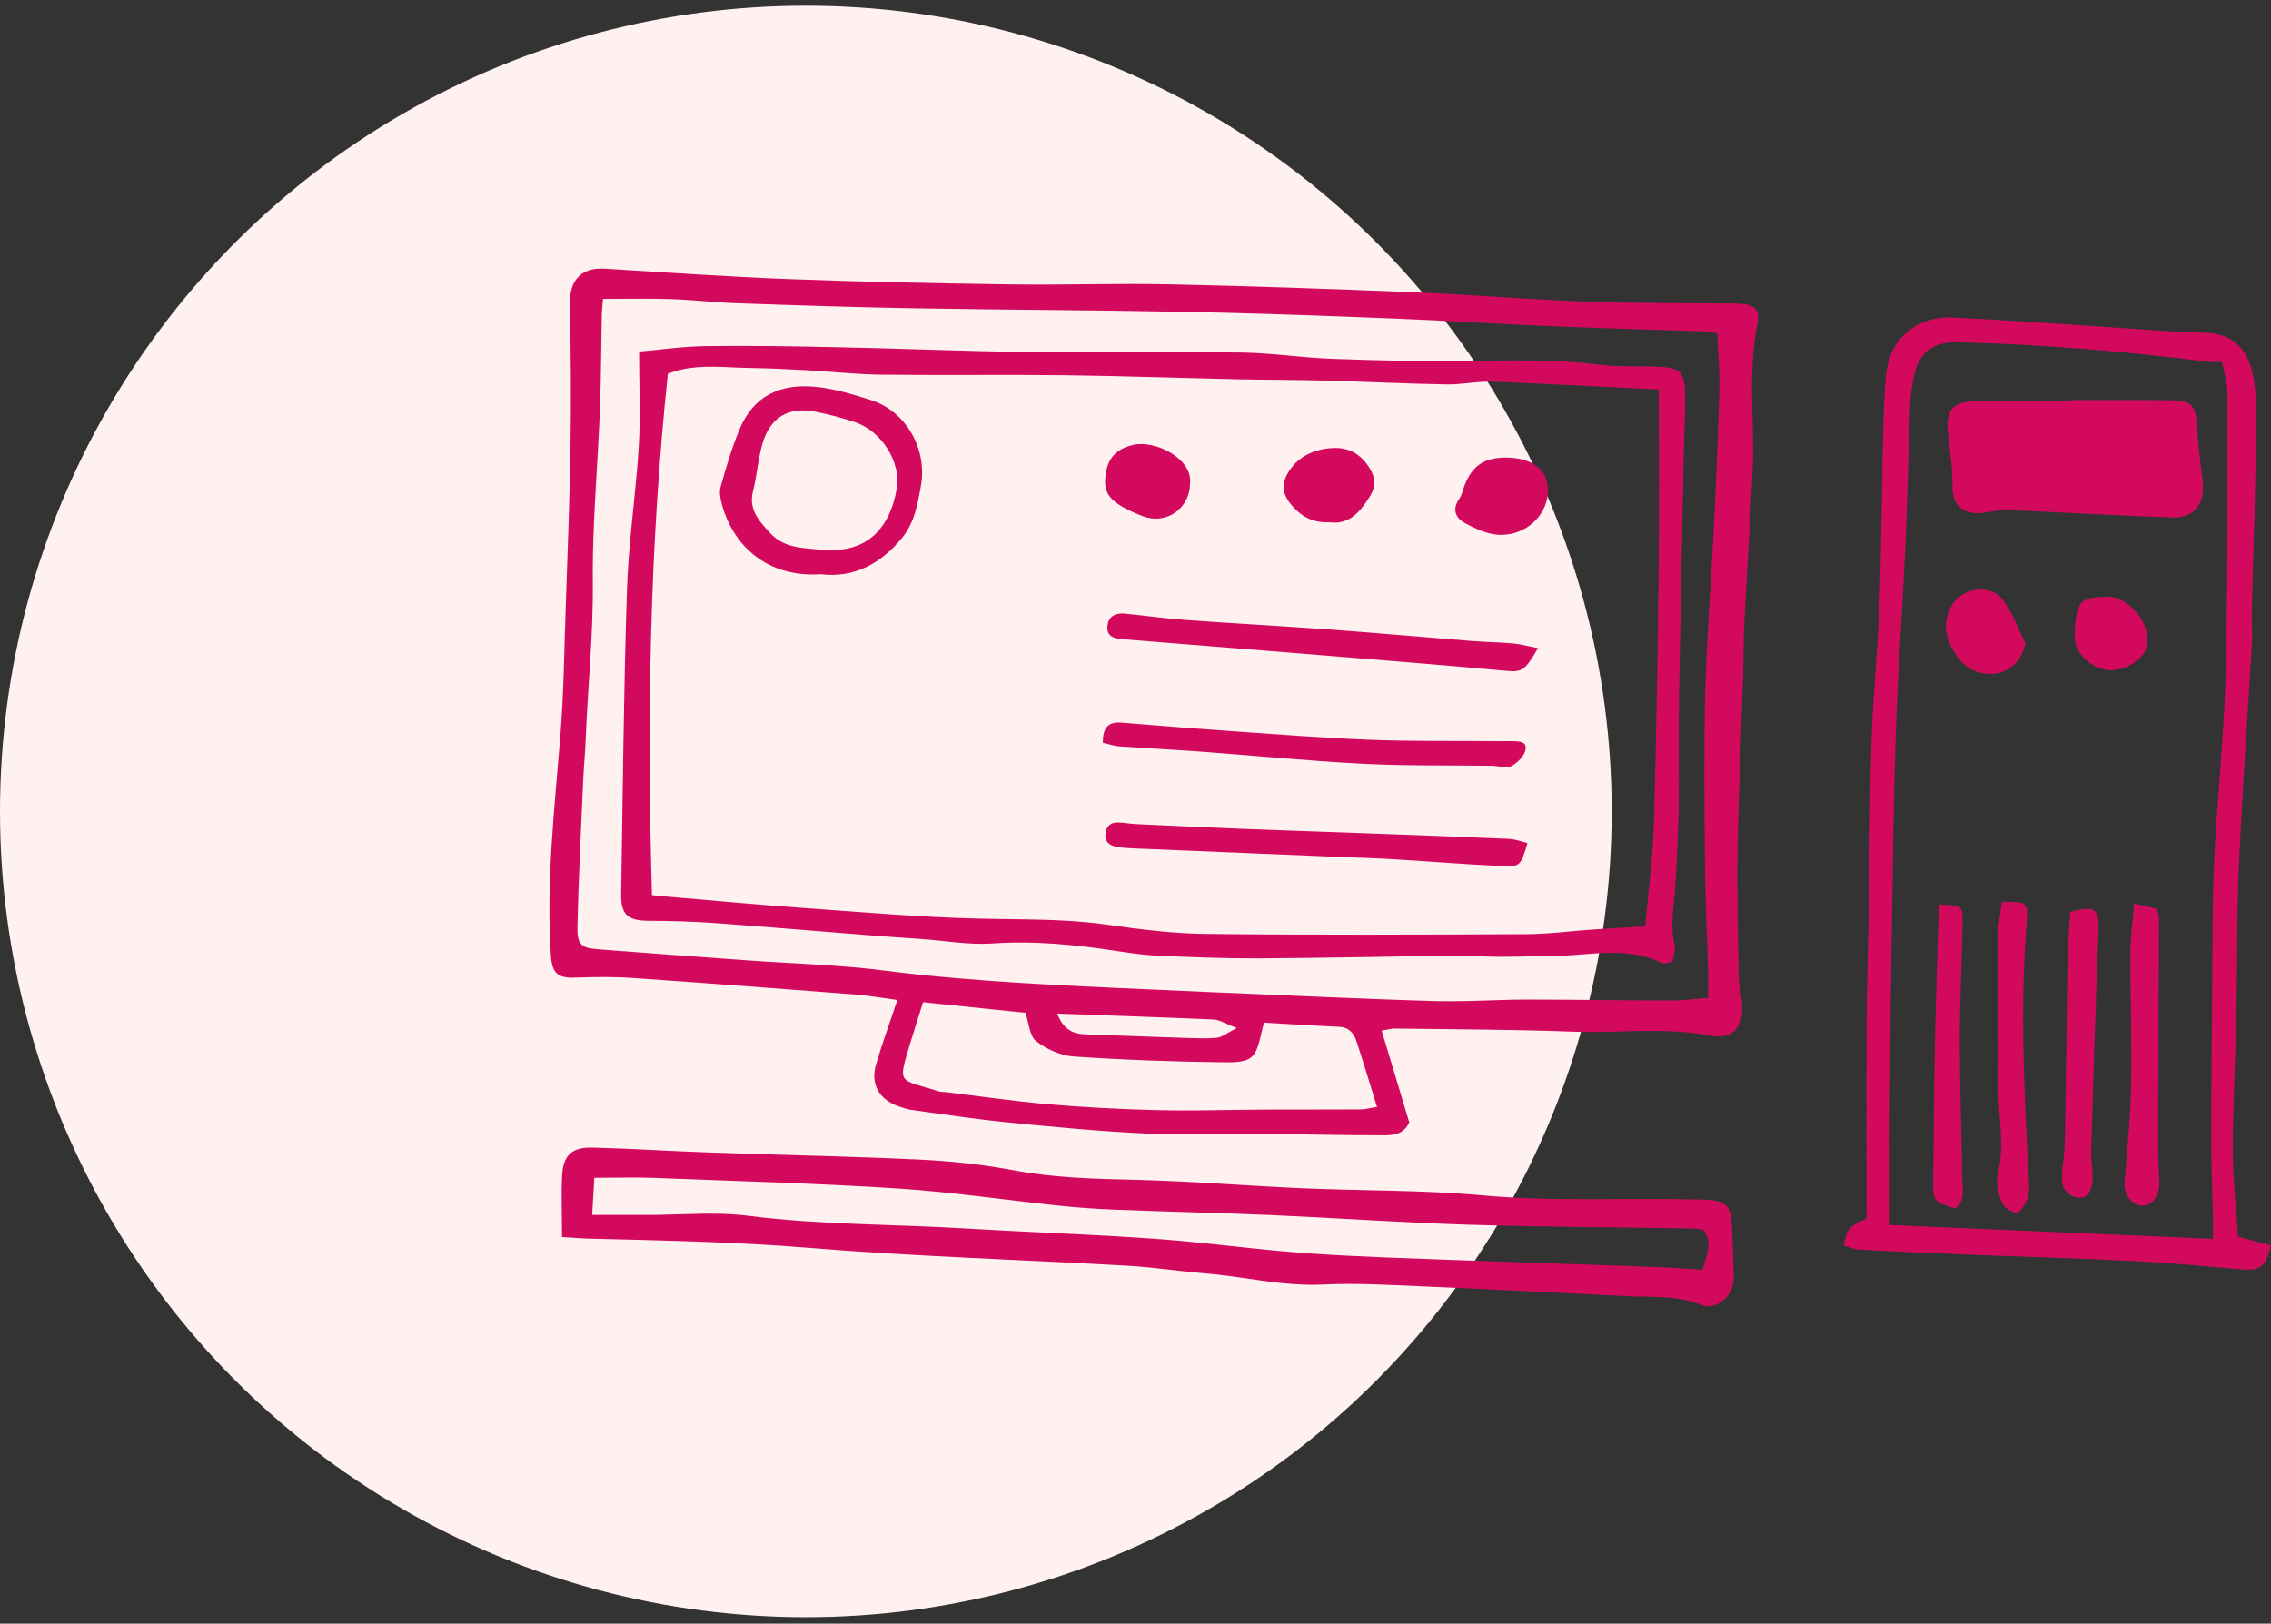
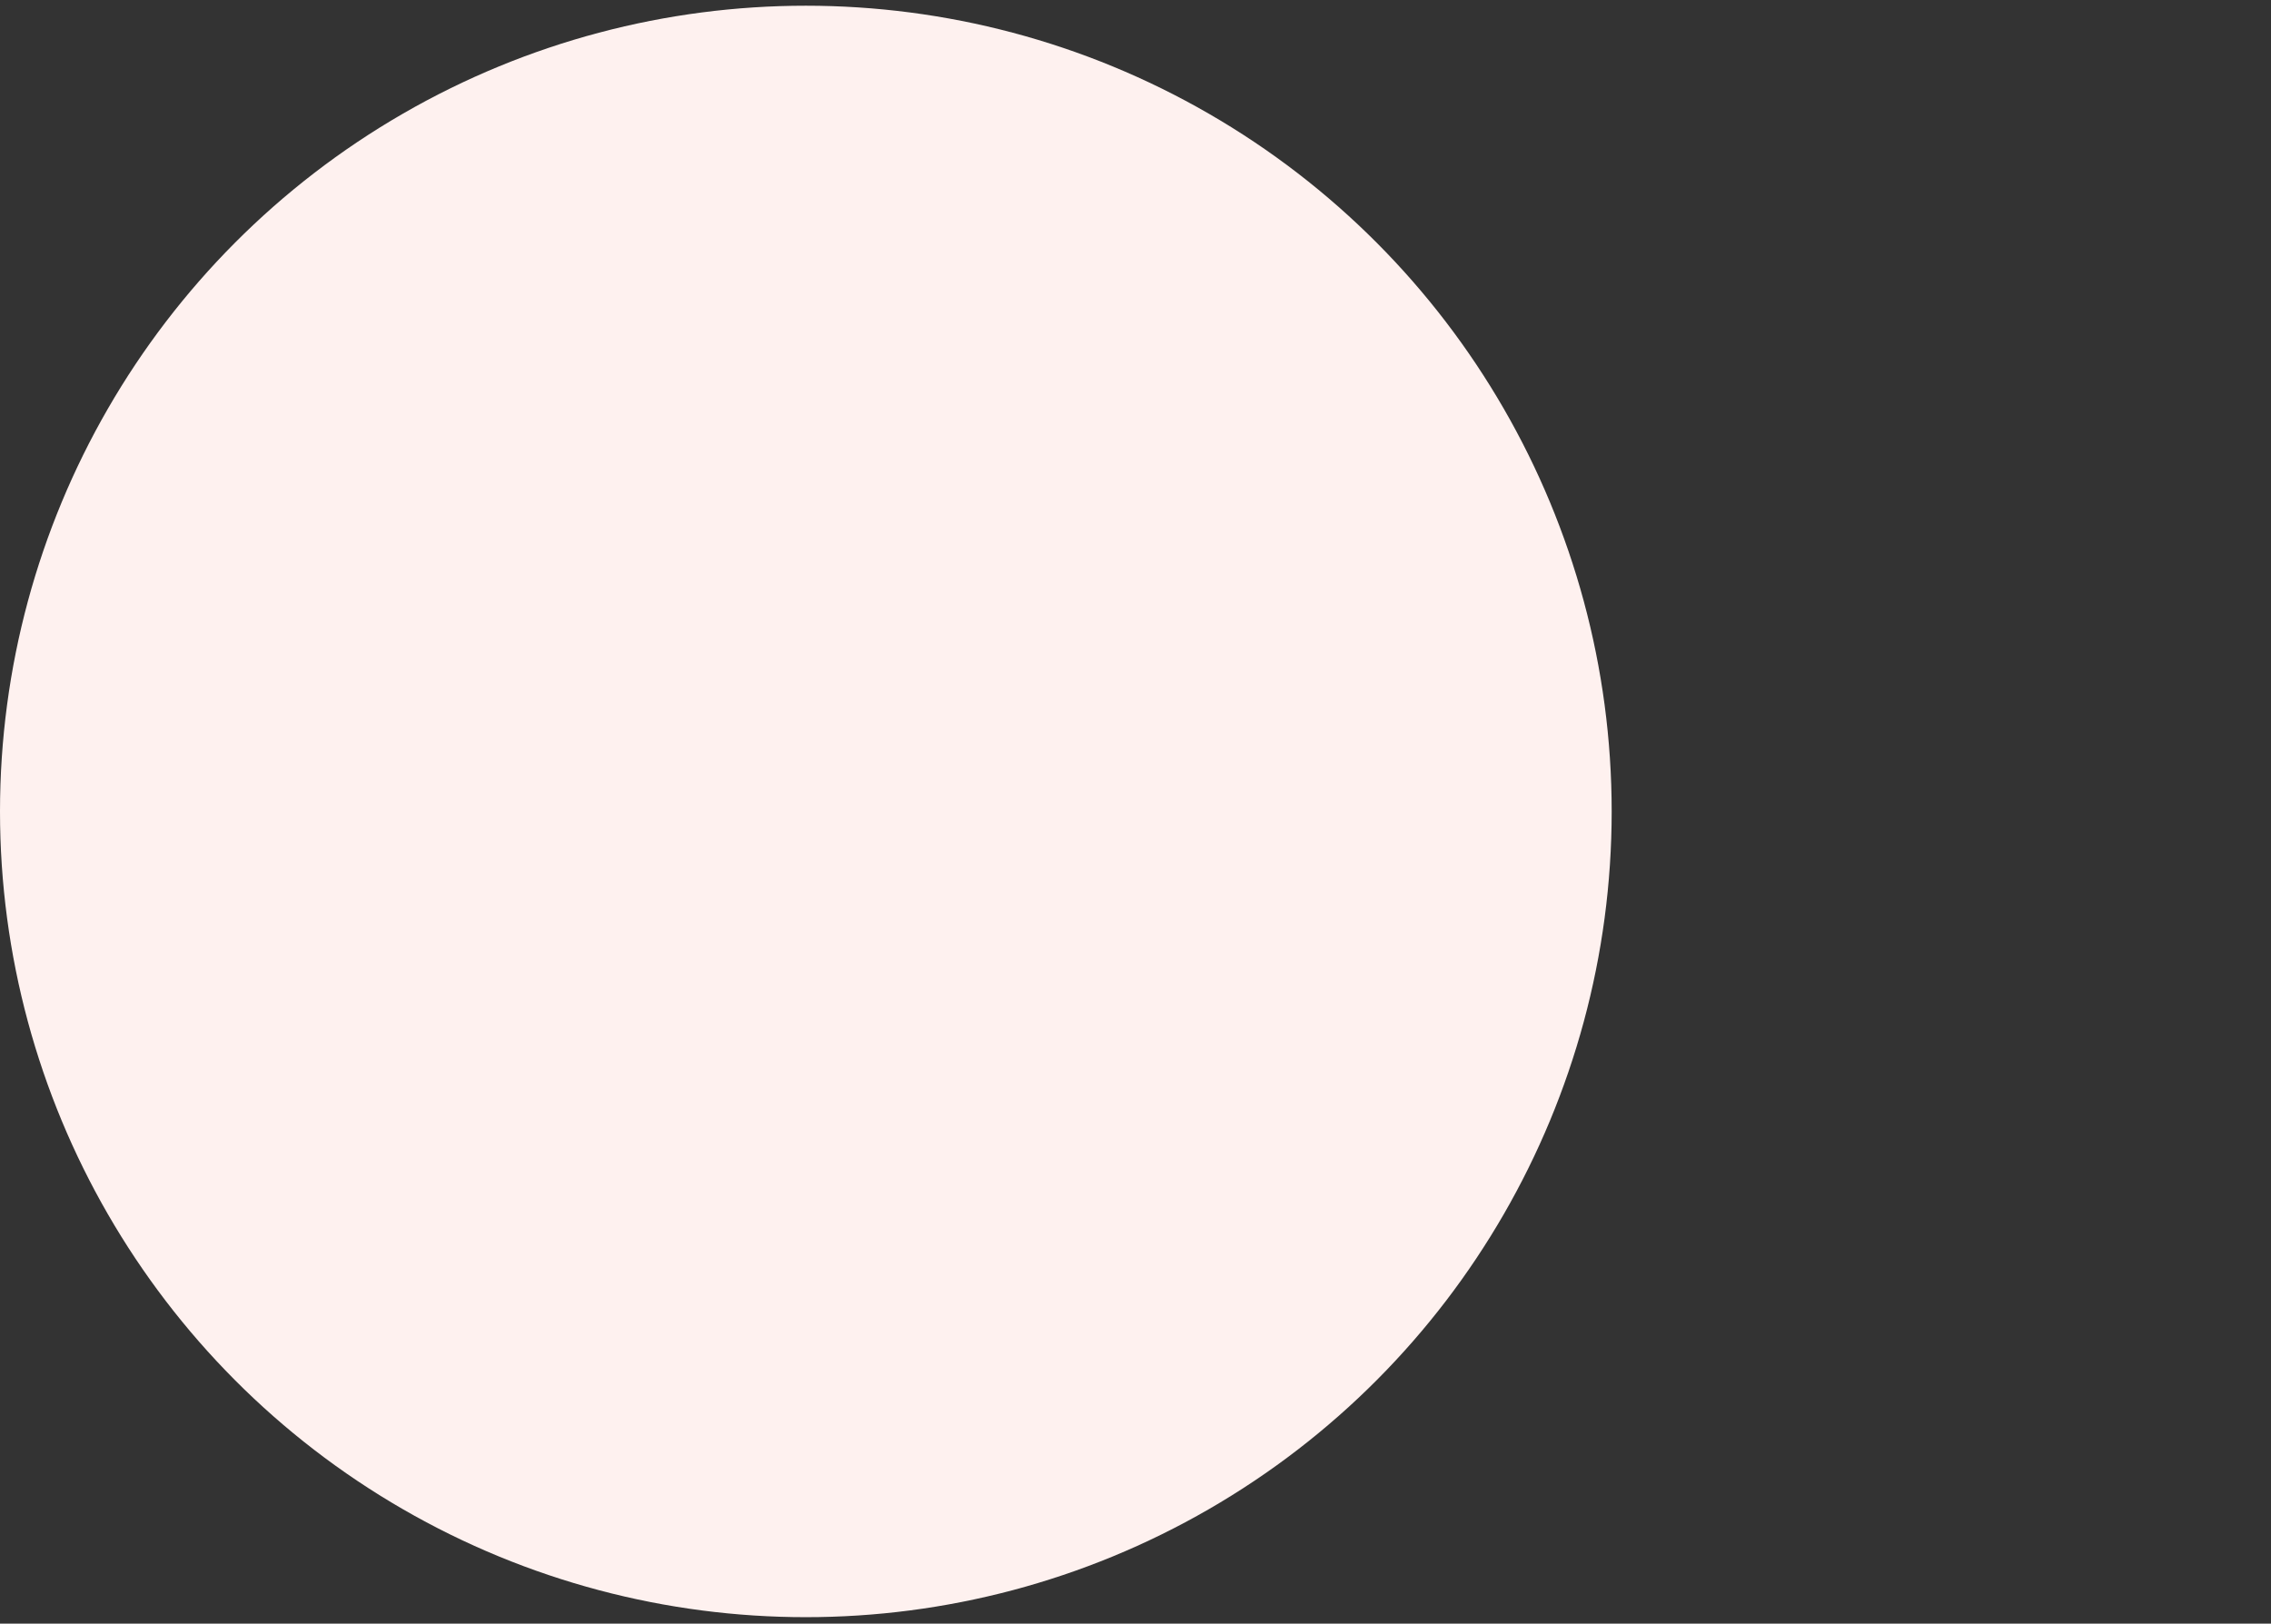
<svg xmlns="http://www.w3.org/2000/svg" width="186px" height="133px" viewBox="0 0 186 133" version="1.1">
  <rect x="0" y="0" width="186" height="133" fill="#333333" stroke="none" />
  <title>Group 15</title>
  <g id="Page-1" stroke="none" stroke-width="1" fill="none" fill-rule="evenodd">
    <g id="College-detail" transform="translate(-1353, -2545)">
      <g id="Group-15" transform="translate(1353, 2545.468)">
        <g id="Group-5-Copy-3" fill="#FEF1EF">
          <circle id="Oval" cx="66" cy="66" r="66" />
        </g>
-         <path d="M160.058,25.542 C166.021,25.848 171.976,26.295 177.931,26.683 C178.796,26.736 179.656,26.754 180.523,26.783 C182.678,26.86 183.908,27.822 184.451,29.945 C184.63,30.64 184.729,31.375 184.734,32.094 C184.759,34.464 184.754,36.843 184.71,39.207 C184.64,42.645 184.514,46.082 184.428,49.521 C184.408,50.452 184.49,51.386 184.438,52.311 C184.086,58.344 183.648,64.365 183.376,70.4 C183.191,74.498 183.25,78.61 183.164,82.714 C183.085,86.43 182.874,90.145 182.874,93.868 C182.874,96.172 183.161,98.482 183.311,100.829 C184.394,101.114 185.191,101.328 186,101.542 C185.5,103.401 185.137,103.637 183.46,103.499 C180.556,103.257 177.649,102.97 174.745,102.825 C170.237,102.601 165.727,102.482 161.218,102.304 C158.232,102.186 155.244,102.052 152.26,101.893 C151.831,101.873 151.423,101.674 151,101.564 C151.321,100.096 151.321,100.096 152.867,99.35 C152.867,94.148 152.847,88.897 152.875,83.641 C152.896,80.264 153.005,76.89 153.067,73.522 C153.14,69.012 153.14,64.501 153.287,59.996 C153.398,56.678 153.735,53.374 153.888,50.061 C154.025,47.205 154.04,44.346 154.108,41.487 C154.186,38.121 154.186,34.746 154.377,31.386 C154.452,30.037 154.572,28.64 155.501,27.461 C156.689,25.962 158.329,25.452 160.058,25.542 Z M160.081,27.574 L159.878,27.581 C159.813,27.584 159.75,27.588 159.687,27.593 C159.192,27.636 158.759,27.746 158.387,27.93 C158.178,28.033 157.989,28.158 157.819,28.307 C157.784,28.338 157.749,28.369 157.716,28.402 C157.513,28.599 157.34,28.833 157.193,29.104 C157.046,29.376 156.927,29.685 156.834,30.035 L156.77,30.304 L156.77,30.304 C156.703,30.616 156.643,30.931 156.593,31.247 L156.526,31.722 C156.487,32.039 156.459,32.357 156.446,32.674 C156.296,36.524 156.233,40.378 156.057,44.229 C155.834,49.137 155.465,54.045 155.293,58.952 C155.254,60.078 155.219,61.204 155.19,62.33 L155.294,58.952 C155.091,64.649 155.034,70.348 154.939,76.05 C154.858,80.572 154.809,85.096 154.784,89.623 C154.749,92.936 154.776,96.256 154.776,99.876 L154.776,99.875 C162.655,100.216 170.25,100.537 177.943,100.867 L181.248,101.01 C181.248,101.01 181.248,101.01 181.248,101.01 C181.248,100.385 181.256,99.872 181.248,99.354 C181.221,98.051 181.174,96.746 181.143,95.44 L181.128,94.735 L181.111,93.195 C181.111,89.008 181.147,84.814 181.184,80.63 C181.217,77.048 181.188,73.46 181.356,69.887 L181.357,69.888 C181.518,66.438 181.836,62.993 182.06,59.547 C182.164,57.956 182.248,56.365 182.287,54.774 C182.483,47.12 182.429,39.466 182.434,31.808 C182.434,31.055 182.221,30.3 182.06,29.55 L181.985,29.176 C181.45,29.176 181.183,29.205 180.93,29.171 C174.08,28.318 167.213,27.717 160.305,27.575 C160.229,27.574 160.154,27.573 160.081,27.574 Z M165.999,75.017 C165.416,82.153 165.799,89.277 166.182,96.405 C166.206,96.86 166.211,97.367 166.043,97.769 C165.861,98.202 165.473,98.844 165.162,98.855 C164.755,98.868 164.122,98.429 163.971,98.036 C163.691,97.328 163.443,96.436 163.624,95.729 C164.238,93.287 163.627,90.858 163.666,88.43 C163.723,84.384 163.627,80.339 163.636,76.288 C163.642,75.371 163.826,74.46 163.935,73.438 C165.967,73.338 166.122,73.448 165.999,75.017 Z M158.795,73.627 C160.732,73.697 160.762,73.697 160.737,75.218 C160.683,78.411 160.501,81.603 160.512,84.796 C160.512,88.583 160.656,92.364 160.716,96.152 C160.726,96.989 160.982,97.915 160.107,98.536 C158.328,97.932 158.321,97.932 158.336,96.262 C158.378,92.533 158.401,88.806 158.474,85.079 C158.551,81.312 158.678,77.551 158.795,73.627 Z M174.792,73.548 C175.649,73.747 176.149,73.858 176.623,73.964 C176.711,74.24 176.828,74.426 176.828,74.604 C176.812,80.859 176.773,87.11 176.765,93.358 C176.765,94.422 176.838,95.483 176.843,96.548 C176.849,97.596 176.196,98.347 175.388,98.279 C174.546,98.212 173.94,97.347 174.008,96.42 C174.21,93.774 174.491,91.127 174.542,88.483 C174.611,84.839 174.474,81.196 174.485,77.551 C174.485,76.312 174.67,75.074 174.792,73.548 Z M171.874,75.936 C171.628,81.905 171.447,87.875 171.274,93.846 C171.267,94.089 171.28,94.334 171.299,94.578 L171.365,95.311 C171.395,95.676 171.411,96.039 171.369,96.397 C171.296,97.012 171.004,97.792 170.106,97.62 C169.302,97.462 168.855,96.852 168.875,96.033 C168.902,95.046 169.101,94.065 169.119,93.078 C169.207,88.156 169.256,83.24 169.334,78.325 C169.359,76.957 169.473,75.583 169.549,74.226 C171.665,73.687 171.959,73.976 171.874,75.936 Z M163.994,48.607 C164.825,49.66 165.268,51.003 165.885,52.22 C165.621,53.615 164.546,54.68 163.187,54.732 C161.703,54.789 160.687,54.054 159.973,52.804 C159.214,51.491 159.126,50.186 160.006,48.901 C160.856,47.658 163.046,47.39 163.994,48.607 Z M175.715,52.782 C175.276,53.787 173.762,54.57 172.567,54.409 C171.317,54.243 170.1,53.16 169.956,52.027 C169.901,51.636 169.921,51.23 169.956,50.832 C170.124,48.787 170.442,48.479 172.48,48.41 C174.523,48.346 176.487,50.991 175.715,52.782 Z M177.542,32.314 C179.552,32.33 179.827,32.648 179.955,34.596 C180.052,36.048 180.215,37.492 180.406,38.936 C180.629,40.764 179.746,41.976 177.931,41.917 C176.161,41.86 174.391,41.783 172.622,41.699 L167.314,41.441 C166.43,41.4 165.545,41.359 164.66,41.322 C163.942,41.295 163.212,41.411 162.5,41.531 C161.053,41.769 159.88,41.096 159.913,39.402 C159.934,37.893 159.677,36.378 159.53,34.871 C159.359,33.07 159.999,32.404 161.85,32.416 C164.426,32.425 167.004,32.417 169.588,32.417 L169.588,32.306 C172.237,32.306 174.891,32.291 177.542,32.314 Z M49.559,21.541 C54.555,21.846 59.55,22.202 64.551,22.391 C70.621,22.623 76.683,22.744 82.749,22.83 C87.084,22.893 91.416,22.734 95.738,22.822 C102.406,22.966 109.065,23.197 115.728,23.469 C120.445,23.665 125.162,24.059 129.884,24.237 C133.751,24.389 137.625,24.352 141.497,24.395 C141.827,24.401 142.163,24.382 142.501,24.406 C143.702,24.497 144.173,24.902 143.944,26.014 C143.096,30.096 143.75,34.212 143.535,38.303 C143.336,42.4 143.076,46.495 142.858,50.59 C142.795,51.981 142.808,53.377 142.766,54.768 C142.615,59.519 142.4,64.265 142.313,69.016 C142.252,72.431 142.342,75.85 142.394,79.268 C142.401,79.701 142.452,80.135 142.513,80.569 L142.642,81.436 C142.932,83.485 142.056,84.75 140.034,84.365 C136.31,83.645 132.608,84.175 128.9,84.043 C124.033,83.86 119.152,83.851 114.268,83.786 C113.963,83.777 113.655,83.875 113.161,83.953 C113.938,86.539 114.68,88.987 115.423,91.468 C114.863,92.697 113.701,92.524 112.659,92.524 C109.859,92.524 107.052,92.446 104.242,92.43 C100.767,92.406 97.28,92.529 93.817,92.379 C90.019,92.206 86.236,91.836 82.453,91.462 C79.867,91.205 77.298,90.81 74.724,90.458 C74.334,90.403 73.939,90.281 73.57,90.144 C71.994,89.599 71.276,88.319 71.751,86.716 C72.248,85.013 72.867,83.337 73.494,81.445 C72.193,81.272 71.102,81.08 70.007,80.992 C63.964,80.528 57.915,80.06 51.867,79.648 C50.282,79.534 48.689,79.554 47.1,79.613 C45.706,79.664 45.22,79.255 45.123,77.851 C44.716,71.824 45.409,65.852 45.889,59.862 C46.182,56.304 46.208,52.727 46.339,49.155 C46.487,44.793 46.656,40.431 46.724,36.068 C46.783,32.224 46.762,28.376 46.666,24.53 C46.624,22.489 47.578,21.42 49.559,21.541 Z M75.603,81.625 C75.205,82.905 74.872,83.901 74.574,84.907 C73.53,88.424 73.494,87.872 76.945,88.942 C77.068,88.982 77.213,88.962 77.346,88.977 C80.182,89.318 83.011,89.738 85.864,89.984 C88.849,90.24 91.839,90.397 94.835,90.469 L96.554,90.492 L98.274,90.486 C99.994,90.47 101.715,90.43 103.437,90.422 C106.105,90.413 108.771,90.422 111.439,90.409 C111.578,90.409 111.717,90.393 111.869,90.368 L112.024,90.341 C112.238,90.301 112.481,90.249 112.781,90.2 C112.195,88.307 111.668,86.56 111.101,84.824 C110.883,84.175 110.484,83.679 109.682,83.64 C107.625,83.55 105.568,83.418 103.527,83.299 C103.437,83.634 103.38,83.817 103.344,84.01 C102.888,86.083 102.63,86.522 100.695,86.549 L100.503,86.55 L100.299,86.549 C96.172,86.504 92.049,86.354 87.934,86.074 C86.868,86.001 85.7,85.47 84.855,84.808 C84.314,84.384 84.273,83.328 83.987,82.494 C81.731,82.262 79.43,82.023 77.045,81.775 L75.603,81.625 Z M86.587,82.561 C87.138,83.978 87.989,84.226 88.95,84.265 C91.656,84.365 94.357,84.46 97.067,84.551 C97.585,84.563 98.109,84.588 98.629,84.586 L99.149,84.575 L99.664,84.538 C100.098,84.488 100.494,84.146 101.3,83.743 C100.356,83.382 99.882,83.07 99.407,83.046 C95.231,82.859 91.054,82.724 86.587,82.561 Z M49.388,24.016 L49.385,24.063 L49.381,24.107 L49.389,24.016 C49.354,24.485 49.3,24.87 49.289,25.256 C49.237,27.842 49.232,30.425 49.139,33.007 C49.056,35.123 48.922,37.238 48.802,39.352 L48.716,40.937 C48.629,42.628 48.562,44.319 48.549,46.009 L48.551,47.277 C48.593,51.584 48.132,55.841 47.968,60.125 C47.924,61.246 47.815,62.366 47.763,63.488 C47.589,67.459 47.384,71.421 47.295,75.386 C47.262,76.768 47.526,77.117 48.613,77.255 C48.725,77.269 48.847,77.281 48.978,77.291 C53.035,77.609 57.086,77.901 61.147,78.194 C64.939,78.468 68.748,78.559 72.511,79.046 C74.408,79.287 76.307,79.484 78.208,79.649 C79.952,79.801 81.697,79.926 83.444,80.036 L83.541,80.041 L85.12,80.136 C86.699,80.226 88.279,80.305 89.86,80.382 L91.442,80.458 C93.843,80.569 96.24,80.678 98.639,80.781 L102.239,80.932 L108.387,81.198 C111.461,81.329 114.536,81.451 117.609,81.535 C118.428,81.557 119.246,81.551 120.064,81.533 L121.292,81.499 C122.11,81.474 122.928,81.444 123.747,81.426 L124.975,81.41 C128.955,81.41 132.932,81.486 136.907,81.486 L137.387,81.477 C138.187,81.447 139.002,81.342 139.896,81.272 C139.896,80.679 139.903,80.176 139.904,79.706 L139.904,79.428 C139.903,79.244 139.9,79.064 139.895,78.884 C139.813,76.166 139.664,73.458 139.644,70.748 C139.596,65.851 139.541,60.947 139.664,56.055 C139.781,51.7 140.143,47.346 140.356,42.99 C140.545,39.161 140.709,35.335 140.82,31.501 C140.852,30.206 140.753,28.904 140.689,27.603 L140.657,26.821 C139.97,26.745 139.573,26.675 139.183,26.662 C135.134,26.525 131.078,26.425 127.026,26.252 C122.699,26.07 118.387,25.789 114.07,25.622 L114.071,25.622 C112.897,25.575 111.722,25.529 110.547,25.484 C106.051,25.313 101.555,25.165 97.062,25.077 C89.643,24.931 82.244,24.915 74.837,24.785 C70.033,24.701 65.225,24.543 60.419,24.374 L60.539,24.379 C60.499,24.377 60.459,24.376 60.42,24.374 L60.37,24.373 C58.59,24.313 56.809,24.094 55.036,24.037 L55.037,24.037 C54.725,24.026 54.413,24.018 54.101,24.012 C52.564,23.984 51.017,24.016 49.388,24.016 Z M68.889,27.981 C73.956,28.083 79.022,28.306 84.102,28.365 C89.968,28.437 95.834,28.328 101.714,28.41 C104.169,28.443 106.618,28.834 109.08,28.924 C112.682,29.055 116.291,29.148 119.895,29.096 L121.727,29.071 C124.78,29.029 127.824,29.016 130.865,29.395 C132.583,29.609 134.33,29.483 136.057,29.589 C137.547,29.674 137.953,30.046 138.008,31.517 C138.062,33.158 137.942,34.813 137.912,36.459 C137.773,43.151 137.628,49.836 137.514,56.523 L137.496,58.861 L137.496,58.861 L137.502,63.534 C137.5,64.313 137.495,65.092 137.482,65.871 C137.451,67.987 137.331,70.102 137.203,72.214 C137.188,72.455 137.167,72.697 137.144,72.938 L137.072,73.661 C136.964,74.746 136.884,75.832 137.154,76.933 C137.255,77.337 137.05,77.821 136.972,78.313 C136.642,78.364 136.338,78.517 136.145,78.43 C134.124,77.423 132.033,77.518 129.939,77.68 L128.893,77.761 C128.311,77.804 127.73,77.839 127.151,77.843 C125.697,77.86 124.238,77.905 122.779,77.905 C121.578,77.9 120.377,77.805 119.172,77.817 C113.835,77.883 108.493,78.004 103.154,78.037 C100.431,78.049 97.698,77.939 94.977,77.827 C93.85,77.782 92.721,77.62 91.598,77.452 C88.179,76.927 84.765,76.572 81.274,76.816 C79.369,76.946 77.423,76.586 75.492,76.453 C74.3,76.362 73.094,76.29 71.899,76.199 C67.454,75.85 63.002,75.47 58.552,75.143 C56.757,75.02 54.956,74.962 53.156,74.957 C51.429,74.95 50.847,74.481 50.873,72.769 C51.011,64.485 51.074,56.196 51.347,47.918 C51.401,46.159 51.551,44.403 51.722,42.648 L51.985,40.016 C52.116,38.7 52.237,37.383 52.318,36.064 C52.47,33.574 52.342,31.074 52.342,28.332 C54.064,28.184 55.963,27.903 57.864,27.883 C61.54,27.834 65.214,27.902 68.889,27.981 Z M54.699,30.15 C53.193,44.388 52.977,58.519 53.398,72.857 C54.123,72.931 54.581,72.976 55.047,73.014 C58.565,73.31 62.076,73.643 65.599,73.89 C70.457,74.235 75.306,74.666 80.167,74.777 C80.754,74.792 81.34,74.802 81.926,74.811 L83.685,74.836 C86.029,74.873 88.369,74.945 90.706,75.28 C93.397,75.666 96.128,76.007 98.845,76.033 C107.578,76.13 116.3,76.092 125.021,76.052 C126.821,76.047 128.61,75.8 130.403,75.675 C131.781,75.583 133.167,75.51 134.754,75.415 C135.003,72.488 135.382,69.667 135.464,66.842 C135.66,59.956 135.766,53.067 135.846,46.18 C135.909,41.328 135.857,36.481 135.857,31.44 C131.285,31.218 126.761,30.965 122.238,30.798 C120.988,30.75 119.716,31.047 118.461,31.021 C115.122,30.963 111.796,30.795 108.465,30.705 C106.121,30.642 103.781,30.651 101.435,30.602 C96.7,30.5 91.962,30.328 87.227,30.27 C82.219,30.211 77.205,30.284 72.198,30.224 C70.143,30.203 68.075,29.966 66.015,29.854 C64.551,29.776 63.096,29.699 61.634,29.682 C61.239,29.677 60.844,29.662 60.449,29.645 L59.66,29.61 C57.952,29.536 56.265,29.512 54.699,30.15 Z M91.645,66.905 C92.111,66.931 92.571,67.012 93.041,67.035 C95.969,67.172 98.897,67.311 101.823,67.427 C105.622,67.574 109.419,67.697 113.215,67.838 C116.687,67.967 120.155,68.096 123.614,68.249 C124.116,68.274 124.602,68.467 125.107,68.589 C124.534,70.466 124.534,70.544 122.949,70.472 C120.018,70.338 117.102,70.091 114.177,69.919 C112.713,69.829 111.247,69.79 109.782,69.729 C104.127,69.495 98.465,69.265 92.807,69.025 C92.345,69.006 91.874,68.978 91.416,68.888 C90.829,68.777 90.449,68.446 90.542,67.786 C90.626,67.148 91.014,66.864 91.645,66.905 Z M91.832,58.724 C94.752,58.961 97.668,59.196 100.588,59.401 C104.439,59.665 108.29,59.978 112.15,60.128 C115.547,60.263 118.954,60.208 122.362,60.239 C122.831,60.241 123.297,60.239 123.767,60.244 C124.296,60.249 125.063,60.219 124.951,60.901 C124.878,61.423 124.305,62.008 123.797,62.282 C123.399,62.497 122.764,62.266 122.236,62.259 C118.697,62.209 115.151,62.272 111.621,62.093 C107.169,61.865 102.727,61.423 98.291,61.096 C96.089,60.934 93.892,60.823 91.691,60.671 C91.249,60.637 90.815,60.482 90.321,60.371 C90.321,59.261 90.659,58.632 91.832,58.724 Z M92.101,49.791 C93.754,49.951 95.402,50.194 97.067,50.311 C101.045,50.603 105.034,50.814 109.019,51.105 C112.866,51.386 116.713,51.735 120.551,52.038 C121.679,52.128 122.821,52.138 123.945,52.239 C124.556,52.296 125.151,52.466 125.97,52.622 C124.808,54.592 124.657,54.605 123.114,54.459 C118.803,54.061 114.495,53.712 110.184,53.361 C104.081,52.861 97.972,52.375 91.869,51.885 C91.201,51.833 90.636,51.622 90.699,50.853 C90.753,50.045 91.33,49.72 92.101,49.791 Z M67.063,31.248 C68.509,31.424 69.939,31.86 71.33,32.304 C74.241,33.226 75.978,36.36 75.419,39.365 C75.146,40.877 74.896,42.35 73.877,43.595 C72.101,45.756 69.903,46.889 67.243,46.568 C62.716,46.866 60.056,44.129 59.15,40.952 C59.015,40.459 58.886,39.877 59.02,39.404 C59.47,37.817 59.933,36.22 60.57,34.695 C61.685,32.009 63.86,30.862 67.063,31.248 Z M62.438,35.906 C62.073,37.161 61.998,38.489 61.675,39.752 C61.319,41.141 62.032,42.05 62.828,42.93 L63.069,43.193 C64.276,44.503 65.923,44.402 67.23,44.566 L67.414,44.591 L68.309,44.591 C71.106,44.525 72.909,42.761 73.447,39.541 C73.807,37.415 72.233,34.859 70.047,34.121 C68.975,33.76 67.88,33.468 66.77,33.254 C64.575,32.823 63.054,33.731 62.438,35.906 Z M123.255,37.014 C125.438,36.998 126.742,37.967 126.781,39.626 C126.832,41.664 125.005,43.456 122.748,43.34 C121.815,43.293 120.847,42.845 119.997,42.391 C119.231,41.987 118.898,41.274 119.51,40.398 C119.733,40.082 119.807,39.667 119.946,39.301 C120.577,37.691 121.537,37.033 123.255,37.014 Z M112.13,37.809 C112.67,38.643 112.703,39.399 112.185,40.211 C111.408,41.434 110.55,42.515 108.932,42.319 C107.814,42.361 106.925,42.057 106.15,41.301 C105.094,40.268 104.793,39.352 105.555,38.158 C106.346,36.903 107.634,36.325 109.102,36.234 C110.412,36.151 111.398,36.681 112.13,37.809 Z M97.467,39.179 C97.434,41.2 95.517,42.532 93.626,41.825 C93.067,41.613 92.513,41.378 92.002,41.089 C90.654,40.324 90.327,39.611 90.597,38.162 C90.808,36.965 91.536,36.26 92.851,35.966 C94.573,35.586 97.71,37.035 97.467,39.179 Z M48.522,93.534 C51.717,93.615 54.885,93.826 58.071,93.934 L61.492,94.047 L61.492,94.047 L68.334,94.251 C70.614,94.323 72.894,94.403 75.174,94.51 C77.756,94.633 80.353,94.896 82.891,95.37 C86.171,96.001 89.455,96.093 92.772,96.168 C97.408,96.275 102.036,96.66 106.672,96.867 C111.58,97.081 116.517,97 121.403,97.447 C127.439,97.998 133.474,97.617 139.502,97.801 C141.424,97.859 141.801,98.256 141.872,100.234 C141.913,101.531 141.978,102.825 142,104.123 C142.025,105.633 140.631,106.95 139.288,106.408 C137.233,105.587 135.13,105.808 133.05,105.7 C127.407,105.402 121.77,105.129 116.134,104.883 C113.541,104.781 110.944,104.62 108.364,104.755 C105.065,104.919 101.897,104.092 98.657,103.836 C96.543,103.658 94.435,103.331 92.316,103.211 C83.654,102.713 74.977,102.463 66.318,101.75 C60.352,101.263 54.383,101.144 48.408,100.995 C47.697,100.982 46.972,100.919 46.03,100.862 C46.03,99.052 45.955,97.413 46.042,95.78 C46.131,94.157 46.861,93.489 48.522,93.534 Z M48.677,96.011 C48.62,96.948 48.576,97.757 48.498,99.052 L49.119,99.051 L49.119,99.051 L49.721,99.051 C49.919,99.051 50.114,99.05 50.307,99.05 L50.88,99.05 L50.88,99.05 L51.996,99.049 C52.363,99.05 52.727,99.05 53.09,99.052 L53.835,99.046 C55.076,99.026 56.324,98.967 57.566,98.952 L58.31,98.948 C59.302,98.952 60.289,98.995 61.266,99.118 C67.208,99.877 73.185,99.802 79.14,100.162 L82.233,100.333 L82.233,100.333 L88.42,100.639 C90.482,100.744 92.544,100.859 94.604,101.006 C95.991,101.105 97.376,101.238 98.76,101.381 L102.911,101.821 C104.295,101.964 105.68,102.095 107.068,102.193 C111.368,102.497 115.681,102.61 119.996,102.774 C125.209,102.97 130.43,103.129 135.65,103.314 C136.897,103.36 138.137,103.464 139.435,103.546 L139.487,103.365 C139.822,102.234 140.275,101.284 139.483,100.245 C139.161,100.216 138.835,100.162 138.506,100.158 C132.393,100.059 126.283,100.034 120.176,99.85 C114.806,99.68 109.443,99.298 104.08,99.063 C99.832,98.877 95.586,98.789 91.341,98.621 C89.811,98.563 88.288,98.454 86.774,98.296 C82.351,97.83 77.949,97.171 73.513,96.883 C66.893,96.459 60.251,96.279 53.62,96.018 C53.295,96.006 52.97,95.998 52.645,95.994 L51.665,95.99 C50.683,95.992 49.69,96.011 48.677,96.011 Z" id="Combined-Shape" fill="#D3095D" />
      </g>
    </g>
  </g>
</svg>